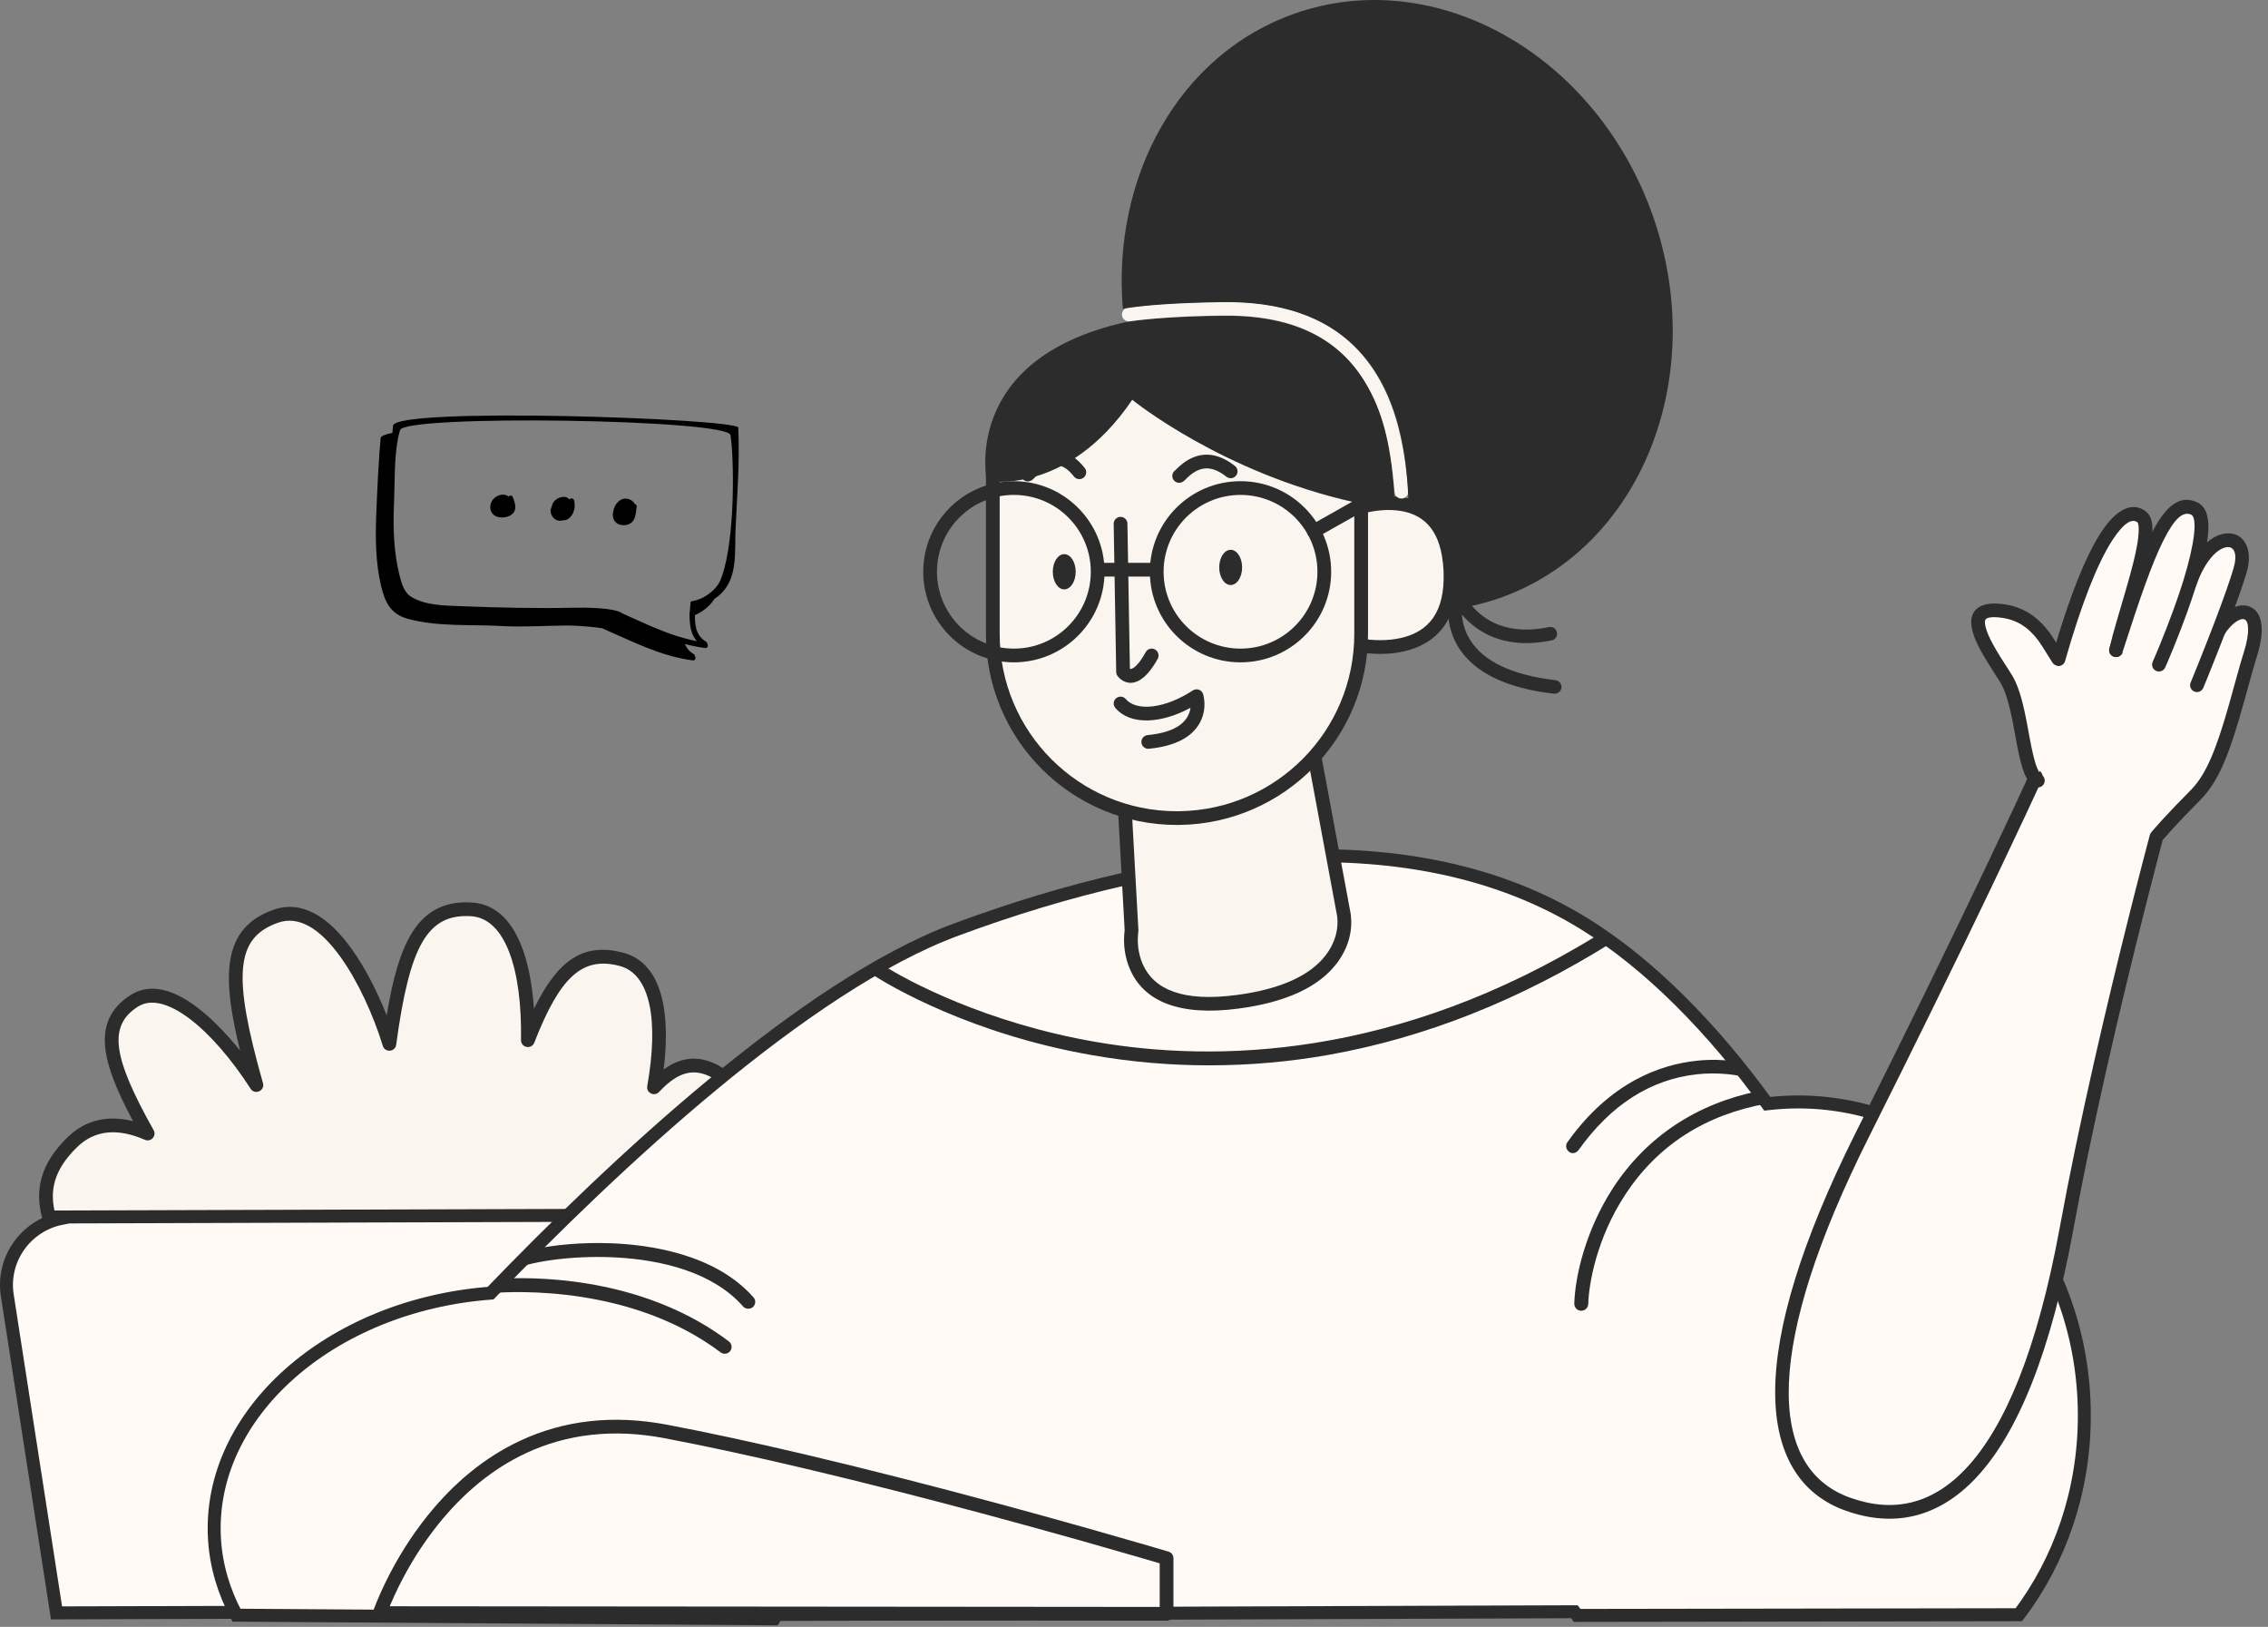
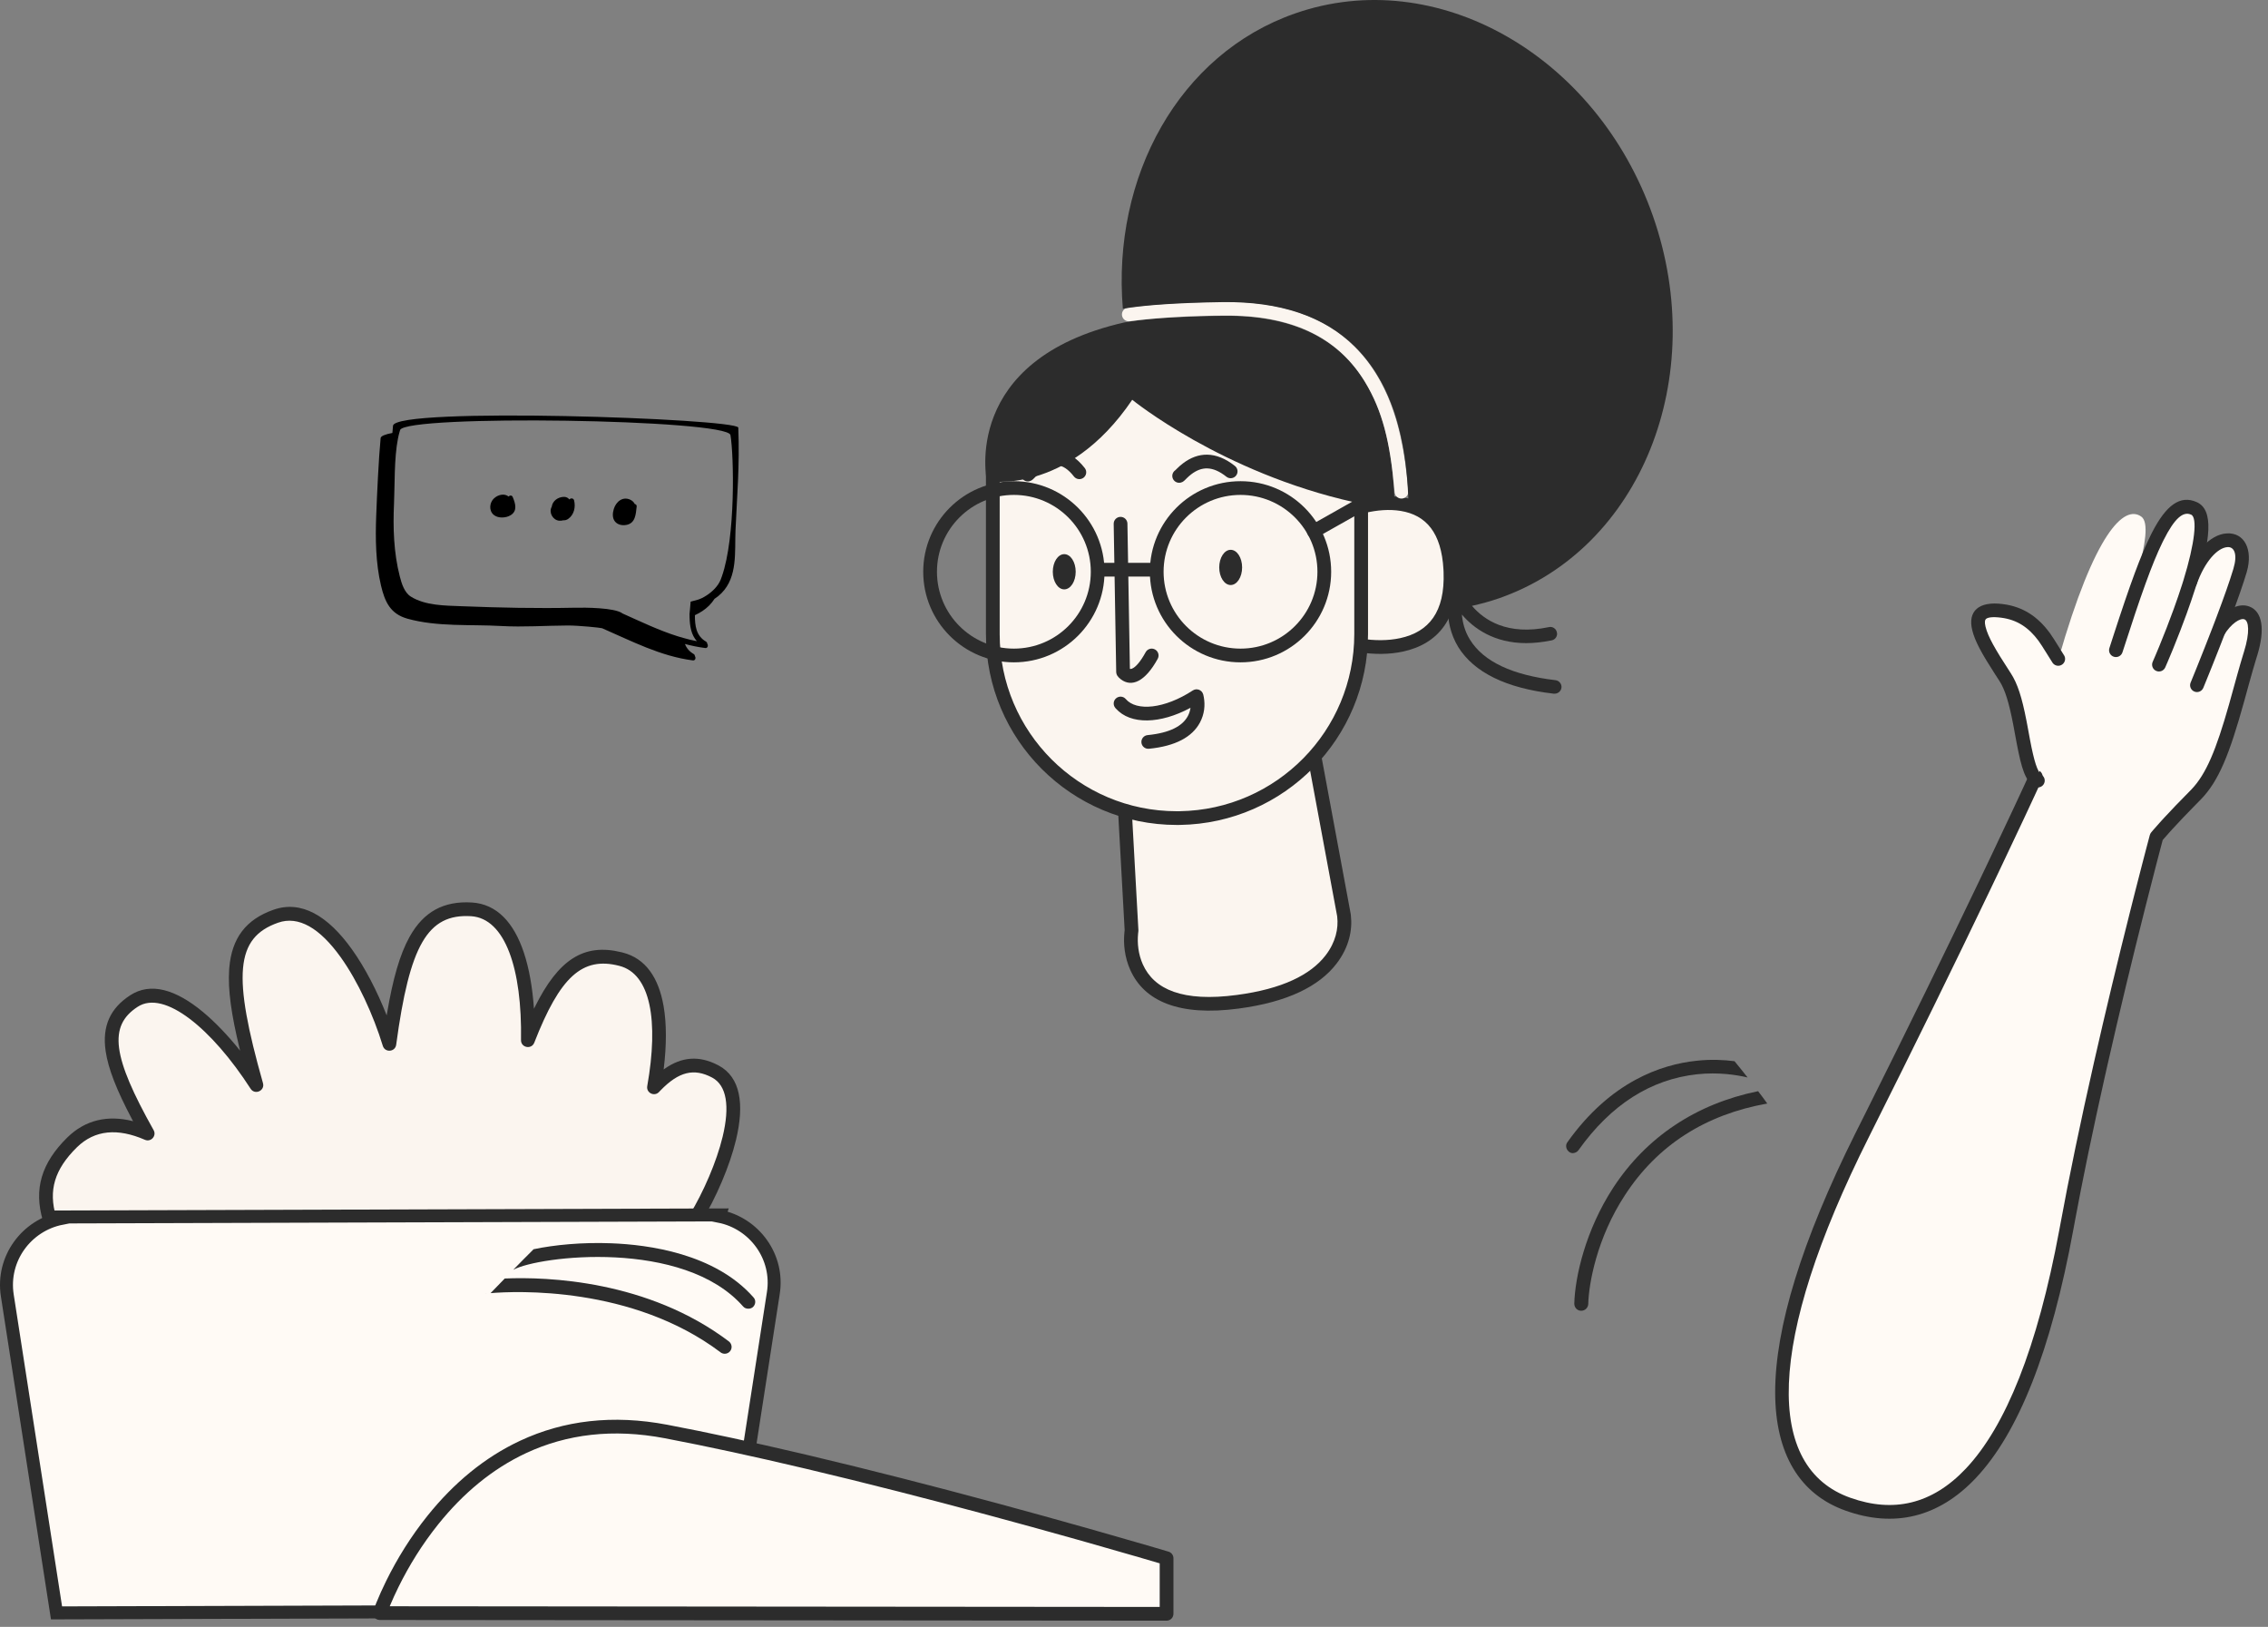
<svg xmlns="http://www.w3.org/2000/svg" width="350" height="251" viewBox="0 0 350 251" fill="none">
  <rect x="0" y="0" width="350" height="251" fill="#808080" stroke="none" />
  <path fill-rule="evenodd" clip-rule="evenodd" d="M110.395 165.317C107.004 163.517 104.107 164.364 100.927 167.752C102.376 159.565 102.34 149.649 95.84 147.991C89.163 146.262 85.383 150.426 81.462 160.483C81.603 151.873 79.907 140.757 72.771 140.298C64.752 139.804 62.067 146.403 60.088 161.047C57.58 152.861 50.691 138.499 42.566 141.357C34.617 144.145 35.147 151.802 39.563 167.399C35.218 160.659 26.492 150.637 20.663 154.449C15.116 158.048 16.635 163.941 22.782 174.88C18.719 173.116 14.515 172.939 11.124 176.256C3.528 183.737 7.203 190.83 17.695 203.992C28.223 217.155 103.789 193.865 107.357 187.936C110.96 181.973 116.578 168.634 110.395 165.317Z" fill="#FBF5EF" />
  <path fill-rule="evenodd" clip-rule="evenodd" d="M63.173 144.599C61.714 147.249 60.65 150.919 59.737 156.281L59.673 156.658L59.665 156.637C58.209 152.94 56.334 149.288 54.295 146.444C50.585 141.267 46.478 138.858 42.214 140.358C37.937 141.858 35.767 144.745 35.384 149.326L35.361 149.633C35.161 152.671 35.677 156.456 36.982 161.81L37.053 162.101L36.962 161.988C35.163 159.755 33.235 157.723 31.348 156.153C27.139 152.654 23.248 151.493 20.082 153.563C16.989 155.57 15.773 158.332 16.288 162.056L16.308 162.197C16.712 164.918 18.007 168.206 20.381 172.694L20.535 172.984L20.445 172.961C16.631 172.017 13.184 172.76 10.383 175.5C6.369 179.453 5.195 183.483 6.61 188.292L6.688 188.549C7.954 192.63 10.949 197.229 16.866 204.652C21.963 211.023 40.335 210.117 65.382 204.153C85.926 199.261 106.206 191.905 108.266 188.482C110.47 184.833 112.586 179.998 113.577 175.882C114.915 170.322 114.261 166.189 110.897 164.384L110.767 164.317C107.878 162.83 105.222 163.033 102.562 164.897L102.414 165.002L102.435 164.827C102.863 161.27 102.883 157.987 102.409 155.243C101.643 150.806 99.599 147.857 96.103 146.965L95.892 146.912C90.076 145.49 86.158 148.051 82.528 155.384L82.401 155.642L82.397 155.581C82.174 152.4 81.667 149.457 80.852 147C79.295 142.31 76.656 139.487 72.839 139.242C68.459 138.972 65.38 140.671 63.24 144.478L63.173 144.599ZM72.706 141.355C77.979 141.694 80.582 149.538 80.402 160.466C80.383 161.646 82.02 161.967 82.45 160.867C86.412 150.706 89.866 147.537 95.574 149.016C100.414 150.251 101.665 157.499 99.884 167.568C99.701 168.605 100.98 169.244 101.701 168.476L101.934 168.232C104.754 165.327 107.096 164.765 109.898 166.252C112.147 167.459 112.654 170.659 111.516 175.387C110.58 179.275 108.55 183.914 106.45 187.39C105.768 188.522 100.594 191.033 92.961 193.802C84.859 196.741 74.746 199.747 64.89 202.094C40.843 207.82 22.824 208.709 18.523 203.332L17.812 202.435C12.415 195.597 9.714 191.335 8.644 187.696C7.456 183.66 8.397 180.429 11.868 177.01C14.638 174.301 18.175 174.034 22.36 175.851C23.291 176.255 24.204 175.247 23.707 174.362C17.343 163.037 16.687 158.291 21.24 155.336C25.369 152.637 32.733 158.761 38.672 167.972C39.331 168.995 40.914 168.282 40.583 167.111C35.877 150.491 36.304 144.675 42.917 142.356C46.061 141.25 49.347 143.177 52.572 147.677C55.22 151.371 57.614 156.588 59.075 161.357C59.408 162.443 60.987 162.315 61.139 161.189C63.211 145.848 65.969 140.94 72.706 141.355Z" fill="#2C2C2C" />
  <path fill-rule="evenodd" clip-rule="evenodd" d="M110.996 187.654L111.067 187.442L9.428 187.76L9.499 187.972C4.094 189.03 0.243 194.182 1.126 199.864L8.722 248.843L111.738 248.525L119.333 199.546C120.252 193.9 116.401 188.713 110.996 187.654Z" fill="#FFFAF5" stroke="#2C2C2C" stroke-width="2" />
-   <path fill-rule="evenodd" clip-rule="evenodd" d="M277.461 170.011C275.871 170.011 274.282 170.117 272.727 170.293C264.284 158.648 254.604 148.768 244.43 142.487C217.934 126.184 181.546 130.842 147.596 143.404C124.244 152.014 94.675 179.821 75.704 199.512C50.974 201.382 31.968 218.179 33.098 237.41C33.346 241.61 34.547 245.562 36.49 249.196L119.475 249.761C119.616 249.549 119.757 249.302 119.899 249.091L242.981 248.667C243.122 248.844 243.264 249.02 243.405 249.232L311.552 249.126C317.876 240.763 321.656 230.071 321.656 218.39C321.656 191.642 301.873 170.011 277.461 170.011Z" fill="#FFFAF5" stroke="#2C2C2C" stroke-width="2" />
-   <path fill-rule="evenodd" clip-rule="evenodd" d="M246.867 144.074C215.531 163.482 187.41 163.906 169.181 160.765C152.294 157.872 140.106 151.379 136.15 148.838C135.478 149.226 134.807 149.614 134.101 150.003C137.351 152.226 150.069 159.565 168.439 162.777C174.445 163.835 180.486 164.365 186.562 164.365C192.745 164.365 198.927 163.835 205.074 162.741C219.947 160.095 234.608 154.272 248.74 145.415C248.104 144.921 247.503 144.498 246.867 144.074Z" fill="#2C2C2C" />
  <path fill-rule="evenodd" clip-rule="evenodd" d="M243.617 177.421C248.598 170.434 254.745 166.517 261.917 165.74C265.237 165.388 268.028 165.846 269.689 166.235C269.018 165.388 268.346 164.541 267.675 163.729C266.05 163.517 264.036 163.412 261.811 163.659C256.405 164.223 248.563 166.834 241.886 176.221C241.532 176.68 241.674 177.35 242.133 177.703C242.31 177.844 242.522 177.915 242.734 177.915C243.087 177.879 243.405 177.738 243.617 177.421Z" fill="#2C2C2C" />
  <path fill-rule="evenodd" clip-rule="evenodd" d="M244.006 202.229C244.606 202.229 245.065 201.77 245.101 201.205C245.171 198.1 246.408 191.042 250.753 184.408C255.77 176.68 263.189 171.952 272.727 170.258C272.268 169.623 271.809 168.988 271.314 168.353C261.776 170.293 254.074 175.41 248.952 183.244C244.677 189.807 243.052 197.006 242.946 201.135C242.946 201.735 243.405 202.229 244.006 202.229Z" fill="#2C2C2C" />
  <path fill-rule="evenodd" clip-rule="evenodd" d="M94.322 191.818C89.835 191.642 85.525 192.065 82.345 192.736C81.285 193.795 80.226 194.853 79.201 195.912C83.123 193.759 105.45 191.077 114.67 201.558C114.882 201.805 115.165 201.911 115.483 201.911C115.73 201.911 115.977 201.84 116.189 201.664C116.613 201.276 116.684 200.605 116.295 200.182C110.325 193.371 99.974 192.03 94.322 191.818Z" fill="#2C2C2C" />
  <path fill-rule="evenodd" clip-rule="evenodd" d="M74.997 199.582C74.997 199.582 75.032 199.582 75.068 199.582C75.032 199.546 74.997 199.582 74.997 199.582C74.997 199.582 74.962 199.582 74.997 199.582Z" fill="#2C2C2C" />
  <path fill-rule="evenodd" clip-rule="evenodd" d="M112.48 206.957C100.009 197.535 84.465 196.971 77.894 197.253C77.152 198.029 76.41 198.77 75.704 199.511C79.484 199.194 97.536 198.347 111.208 208.651C111.385 208.792 111.632 208.863 111.844 208.863C112.162 208.863 112.48 208.721 112.692 208.439C113.045 207.98 112.939 207.31 112.48 206.957Z" fill="#2C2C2C" />
  <path fill-rule="evenodd" clip-rule="evenodd" d="M58.605 248.878C58.605 248.878 70.192 214.649 102.8 220.86C135.408 227.07 180.027 240.409 180.027 240.409V248.984L58.605 248.878Z" fill="#FFFAF5" />
  <path fill-rule="evenodd" clip-rule="evenodd" d="M80.299 222.269C74.756 224.852 70.005 228.834 65.992 233.83C63.412 237.041 61.29 240.478 59.594 243.915C59 245.119 58.501 246.238 58.093 247.245L57.92 247.679C57.867 247.816 57.817 247.946 57.771 248.069L57.634 248.444C57.62 248.483 57.609 248.515 57.601 248.539C57.369 249.225 57.879 249.936 58.604 249.937L180.026 250.043C180.611 250.043 181.087 249.569 181.087 248.984V240.409C181.087 239.941 180.779 239.529 180.331 239.395L178.92 238.977L177.015 238.419C174.358 237.644 171.352 236.78 168.061 235.85C158.657 233.191 148.844 230.533 139.11 228.052C134.217 226.805 129.46 225.633 124.873 224.548L123.586 224.245C116.11 222.492 109.21 221.003 102.999 219.82C94.548 218.21 86.986 219.151 80.299 222.269ZM102.602 221.9C109.134 223.144 116.441 224.73 124.385 226.609C128.959 227.69 133.705 228.86 138.586 230.104C147.789 232.45 157.066 234.955 165.998 237.468L167.484 237.887C170.471 238.731 173.221 239.521 175.689 240.238L178.967 241.199V247.924L60.147 247.821L60.244 247.588C60.596 246.747 61.013 245.829 61.495 244.851C63.127 241.544 65.169 238.237 67.645 235.155C71.468 230.397 75.971 226.623 81.195 224.187C87.479 221.258 94.588 220.374 102.602 221.9Z" fill="#2C2C2C" />
  <path fill-rule="evenodd" clip-rule="evenodd" d="M316.074 122.443C316.074 122.443 313.46 121.137 313.142 118.138C312.824 115.138 314.838 102.082 318.088 100.247C321.374 98.412 336.317 90.331 339.073 90.508C341.829 90.684 342.959 114.644 316.074 122.443Z" fill="#FFFAF5" />
  <path fill-rule="evenodd" clip-rule="evenodd" d="M317.664 101.694C323.246 82.18 327.803 77.804 330.453 79.71C332.855 81.439 327.98 93.86 326.567 100.317" fill="#FFFAF5" />
-   <path fill-rule="evenodd" clip-rule="evenodd" d="M324.272 82.088L324.444 81.832C326.703 78.517 329.049 77.396 331.072 78.851C332.265 79.71 332.394 81.484 331.917 84.305L331.847 84.703C331.528 86.448 331.003 88.486 330.144 91.449L328.742 96.23C328.085 98.489 327.866 99.336 327.602 100.544C327.477 101.115 326.912 101.477 326.34 101.352C325.769 101.227 325.406 100.663 325.531 100.092L325.632 99.642C325.859 98.638 326.092 97.758 326.627 95.912L328.04 91.094C328.985 87.847 329.526 85.729 329.827 83.952L329.87 83.684C330.157 81.843 330.067 80.737 329.834 80.569C329.021 79.984 327.783 80.609 326.044 83.251L325.886 83.494C323.654 86.996 321.215 93.132 318.683 101.985C318.522 102.547 317.936 102.872 317.373 102.712C316.81 102.551 316.484 101.965 316.645 101.403L316.827 100.77C319.409 91.861 321.911 85.676 324.272 82.088Z" fill="#2C2C2C" />
  <path fill-rule="evenodd" clip-rule="evenodd" d="M342.288 97.46C345.079 92.907 349.707 93.154 347.304 100.882C344.937 108.434 343.206 118.244 338.79 122.69C334.374 127.136 332.785 129.112 332.785 129.112C332.785 129.112 323.953 162.036 318.936 189.419C311.694 229.012 297.987 236.634 285.198 232.082C272.409 227.565 270.042 209.639 287.494 174.88C304.946 140.087 314.167 119.832 314.167 119.832" fill="#FFFAF5" />
  <path fill-rule="evenodd" clip-rule="evenodd" d="M341.384 96.906C342.968 94.323 345.272 92.873 347.121 93.576C349.156 94.351 349.553 97.112 348.364 101.041L348.107 101.873C347.802 102.88 347.487 103.983 347.07 105.489L346.303 108.274C344.057 116.366 342.394 120.511 339.633 123.344L338.939 124.046C337.495 125.511 336.291 126.776 335.308 127.85L334.918 128.278C334.509 128.73 334.174 129.111 333.907 129.422L333.749 129.608L333.19 131.724L332.689 133.646C332.203 135.519 331.678 137.571 331.12 139.776C329.103 147.756 327.087 156.105 325.204 164.413L324.798 166.218C323.924 170.111 323.103 173.904 322.341 177.571L322.035 179.053C321.38 182.246 320.776 185.319 320.228 188.261L319.979 189.609C316.524 208.498 311.435 221.124 304.918 228.031C299.089 234.209 292.208 235.701 284.845 233.08C277.769 230.58 273.955 224.342 273.946 214.822C273.937 204.913 278.005 191.524 286.294 174.911L287.923 171.658C294.524 158.461 300.352 146.539 305.388 136.012L307.346 131.903C308.556 129.357 309.653 127.029 310.637 124.926L312.185 121.602L313.202 119.394C313.444 118.861 314.073 118.626 314.605 118.868C315.119 119.101 315.357 119.693 315.156 120.213L315.023 120.508L313.921 122.895L312.409 126.14C311.262 128.588 309.966 131.334 308.521 134.366L307.039 137.47C301.709 148.604 295.502 161.28 288.442 175.355C272.411 207.282 272.429 226.449 285.554 231.084C292.144 233.43 298.137 232.131 303.376 226.578C309.497 220.091 314.406 207.997 317.791 189.782L317.893 189.228C318.592 185.417 319.385 181.379 320.266 177.141C321.147 172.897 322.108 168.486 323.137 163.946C324.918 156.082 326.82 148.183 328.728 140.593L329.505 137.523C329.866 136.106 330.211 134.76 330.54 133.492L331.198 130.965L331.761 128.838C331.799 128.696 331.866 128.564 331.958 128.449L332.104 128.273L332.296 128.046C332.575 127.72 332.923 127.325 333.345 126.859L333.88 126.272C334.994 125.061 336.372 123.622 338.038 121.944L338.199 121.779C340.462 119.404 341.997 115.698 343.977 108.716L345.248 104.131C345.6 102.871 345.882 101.898 346.165 100.979L346.292 100.568C347.247 97.498 347.019 95.803 346.366 95.555C345.714 95.307 344.308 96.192 343.192 98.012C342.886 98.511 342.233 98.668 341.734 98.362C341.235 98.057 341.078 97.405 341.384 96.906Z" fill="#2C2C2C" />
  <path fill-rule="evenodd" clip-rule="evenodd" d="M314.485 120.432C311.941 118.703 312.259 108.752 309.397 104.411C305.864 99.012 302.402 93.401 308.938 94.248C314.555 94.954 316.322 99.894 317.629 101.659" fill="#FFFAF5" />
  <path fill-rule="evenodd" clip-rule="evenodd" d="M304.363 97.243C303.629 94.288 305.354 92.716 309.07 93.198C312.19 93.59 314.449 95.132 316.279 97.593L316.364 97.71C317.032 98.644 318.304 100.772 318.471 101.016L318.481 101.029C318.829 101.499 318.73 102.162 318.259 102.51C317.789 102.858 317.125 102.759 316.777 102.289L316.741 102.237C316.439 101.792 315.118 99.582 314.577 98.855C313.066 96.823 311.291 95.611 308.802 95.298C307.503 95.13 306.747 95.249 306.47 95.502C306.306 95.651 306.251 95.998 306.399 96.643L306.421 96.733C306.788 98.211 307.85 100.103 310.164 103.647L310.282 103.829C311.365 105.471 312.031 107.642 312.71 111.115L312.848 111.832L313.262 114.072C313.909 117.488 314.413 119.062 315.048 119.534L315.081 119.557C315.565 119.886 315.69 120.544 315.361 121.028C315.031 121.511 314.372 121.636 313.888 121.307C312.563 120.406 311.993 118.74 311.219 114.673L310.741 112.099L310.673 111.739C310.042 108.473 309.441 106.45 308.568 105.079L307.911 104.069C305.777 100.763 304.782 98.925 304.363 97.243Z" fill="#2C2C2C" />
  <path fill-rule="evenodd" clip-rule="evenodd" d="M339.037 105.716C339.037 105.716 344.019 93.648 345.679 88.037C347.516 81.933 341.086 81.05 337.978 89.837" fill="#FFFAF5" />
  <path fill-rule="evenodd" clip-rule="evenodd" d="M343.614 82.297C346.37 82.118 347.712 84.798 346.729 88.222L346.695 88.338C346.188 90.052 345.356 92.435 344.27 95.331L344.076 95.847C343.926 96.245 343.772 96.65 343.614 97.062C342.925 98.862 342.194 100.724 341.458 102.565L340.854 104.066L340.228 105.605L340.017 106.12C339.794 106.66 339.175 106.918 338.633 106.695C338.112 106.48 337.853 105.897 338.036 105.371L338.889 103.274C338.981 103.044 339.077 102.807 339.175 102.564C339.908 100.739 340.642 98.882 341.338 97.077L341.789 95.9L342.092 95.1C343.224 92.102 344.094 89.633 344.62 87.881L344.664 87.733C345.341 85.484 344.783 84.342 343.752 84.409C342.225 84.508 340.26 86.564 338.977 90.19C338.782 90.741 338.176 91.03 337.624 90.835C337.073 90.64 336.783 90.035 336.978 89.484C338.514 85.145 341.08 82.461 343.614 82.297Z" fill="#2C2C2C" />
  <path fill-rule="evenodd" clip-rule="evenodd" d="M333.173 102.54C333.173 102.54 342.959 80.415 338.578 78.439C334.586 76.639 331.548 84.72 326.531 100.317" fill="#FFFAF5" />
  <path fill-rule="evenodd" clip-rule="evenodd" d="M332.142 82.085C334.268 77.98 336.427 76.308 339.014 77.474C341.675 78.675 341.17 83.257 338.791 90.74C338.387 92.011 337.932 93.338 337.436 94.705C336.796 96.47 336.116 98.225 335.431 99.907L335.174 100.534C334.934 101.116 334.709 101.652 334.504 102.132L334.142 102.968C333.906 103.503 333.28 103.745 332.745 103.509C332.209 103.273 331.967 102.648 332.204 102.113L332.48 101.476L332.709 100.937C332.868 100.563 333.036 100.158 333.214 99.728C333.974 97.884 334.734 95.938 335.443 93.984C335.93 92.642 336.376 91.341 336.771 90.099L336.944 89.547C338.727 83.779 339.128 79.849 338.142 79.404C336.916 78.851 335.608 79.909 333.886 83.33L333.688 83.729C332.102 86.984 330.405 91.735 327.54 100.641C327.361 101.198 326.764 101.504 326.207 101.325C325.65 101.147 325.343 100.55 325.522 99.994L326.138 98.088C328.757 90.024 330.365 85.636 331.941 82.481L332.142 82.085Z" fill="#2C2C2C" />
  <path fill-rule="evenodd" clip-rule="evenodd" d="M173.244 118.633L174.621 143.581C174.621 143.581 172.29 157.061 191.014 154.555C209.667 152.085 207.37 141.04 207.37 141.04L201.612 110.058L173.244 118.633Z" fill="#FBF5EF" />
-   <path fill-rule="evenodd" clip-rule="evenodd" d="M201.305 109.044L172.937 117.619C172.469 117.76 172.159 118.203 172.186 118.69L173.558 143.529L173.543 143.642C173.536 143.704 173.528 143.774 173.52 143.851C173.346 145.643 173.548 147.687 174.43 149.655C176.581 154.461 181.942 156.837 191.155 155.604C198.674 154.608 203.565 152.173 206.247 148.685C208.197 146.15 208.726 143.485 208.468 141.224L208.451 141.081C208.439 140.993 208.427 140.92 208.416 140.864L202.654 109.864C202.539 109.244 201.91 108.861 201.305 109.044ZM174.348 119.405L200.786 111.413L206.339 141.288C206.346 141.331 206.354 141.388 206.362 141.464C206.563 143.223 206.141 145.349 204.566 147.396C202.258 150.398 197.877 152.579 190.875 153.506C182.525 154.623 178.097 152.66 176.364 148.791C175.656 147.209 175.489 145.515 175.63 144.056L175.646 143.907C175.654 143.836 175.662 143.787 175.666 143.761L175.677 143.682C175.682 143.629 175.683 143.576 175.68 143.523L174.348 119.405Z" fill="#2C2C2C" />
+   <path fill-rule="evenodd" clip-rule="evenodd" d="M201.305 109.044L172.937 117.619C172.469 117.76 172.159 118.203 172.186 118.69L173.558 143.529L173.543 143.642C173.536 143.704 173.528 143.774 173.52 143.851C173.346 145.643 173.548 147.687 174.43 149.655C176.581 154.461 181.942 156.837 191.155 155.604C198.674 154.608 203.565 152.173 206.247 148.685C208.197 146.15 208.726 143.485 208.468 141.224L208.451 141.081C208.439 140.993 208.427 140.92 208.416 140.864L202.654 109.864C202.539 109.244 201.91 108.861 201.305 109.044ZM174.348 119.405L200.786 111.413L206.339 141.288C206.346 141.331 206.354 141.388 206.362 141.464C206.563 143.223 206.141 145.349 204.566 147.396C202.258 150.398 197.877 152.579 190.875 153.506C182.525 154.623 178.097 152.66 176.364 148.791C175.656 147.209 175.489 145.515 175.63 144.056L175.646 143.907C175.654 143.836 175.662 143.787 175.666 143.761C175.682 143.629 175.683 143.576 175.68 143.523L174.348 119.405Z" fill="#2C2C2C" />
  <path fill-rule="evenodd" clip-rule="evenodd" d="M208.784 78.58C208.784 78.58 223.268 73.146 223.833 88.214C224.399 103.282 208.784 99.365 208.784 99.365" fill="#FBF5EF" />
  <path fill-rule="evenodd" clip-rule="evenodd" d="M210.186 77.073C212.278 76.579 214.437 76.402 216.487 76.735C221.479 77.548 224.63 81.196 224.892 88.174C225.163 95.389 221.947 99.339 216.542 100.52C214.342 101.001 212.025 100.973 209.835 100.64L209.493 100.586C209.062 100.513 208.733 100.444 208.525 100.391C207.957 100.249 207.613 99.674 207.755 99.107C207.893 98.56 208.433 98.22 208.981 98.325L209.211 98.376L209.32 98.4C209.563 98.45 209.843 98.5 210.154 98.547C212.109 98.844 214.18 98.869 216.089 98.452C220.511 97.485 223.005 94.423 222.774 88.253L222.758 87.895C222.451 82.16 220.052 79.461 216.146 78.825C214.411 78.543 212.517 78.698 210.673 79.133C210.317 79.218 209.987 79.307 209.691 79.396L209.545 79.441C209.437 79.475 209.348 79.504 209.279 79.528L209.156 79.571C208.608 79.777 207.997 79.5 207.791 78.953C207.585 78.405 207.863 77.795 208.411 77.589L208.547 77.54C208.915 77.41 209.476 77.241 210.186 77.073Z" fill="#2C2C2C" />
  <path fill-rule="evenodd" clip-rule="evenodd" d="M181.617 126.219C165.931 126.219 153.213 113.515 153.213 97.847V73.075C153.213 63.054 161.374 54.902 171.407 54.902H196.278C203.873 54.902 210.055 61.078 210.055 68.665V97.812C210.055 113.48 197.337 126.219 181.617 126.219Z" fill="#FBF5EF" />
  <path fill-rule="evenodd" clip-rule="evenodd" d="M196.277 53.844H171.407C160.788 53.844 152.153 62.469 152.153 73.076V97.847C152.153 114.1 165.345 127.277 181.616 127.277L182.096 127.273C198.192 127.013 211.115 113.895 211.115 97.812V68.665C211.115 60.493 204.458 53.844 196.277 53.844ZM171.406 55.961H196.277C203.287 55.961 208.995 61.662 208.995 68.665V97.812C208.995 112.739 197.001 124.914 182.07 125.156L181.608 125.16C166.516 125.16 154.272 112.93 154.272 97.847V73.075C154.272 63.638 161.959 55.961 171.406 55.961Z" fill="#2C2C2C" />
  <path fill-rule="evenodd" clip-rule="evenodd" d="M172.908 79.745C173.472 79.736 173.941 80.168 173.982 80.724L173.985 80.786L174.366 103.188L174.382 103.194C174.459 103.219 174.544 103.214 174.661 103.171L174.713 103.15C175.258 102.917 175.976 102.129 176.8 100.622C177.081 100.109 177.724 99.92 178.238 100.2C178.752 100.481 178.941 101.124 178.66 101.637C176.724 105.179 174.64 106.069 172.976 104.813C172.729 104.626 172.555 104.434 172.444 104.275C172.339 104.124 172.275 103.949 172.259 103.766L172.254 103.688L171.866 80.822C171.856 80.237 172.322 79.755 172.908 79.745Z" fill="#2C2C2C" />
  <path fill-rule="evenodd" clip-rule="evenodd" d="M184.075 106.525C184.666 106.138 185.463 106.427 185.669 107.102L185.694 107.19C185.719 107.287 185.748 107.416 185.776 107.572C185.994 108.813 185.875 110.185 185.165 111.499C183.982 113.689 181.424 115.117 177.305 115.522C176.722 115.579 176.203 115.154 176.146 114.572C176.089 113.99 176.514 113.472 177.097 113.415C180.566 113.074 182.484 112.003 183.3 110.494C183.501 110.122 183.628 109.736 183.695 109.351L183.718 109.201L183.685 109.219C179.079 111.697 174.476 111.862 172.196 109.314L172.12 109.227C171.74 108.782 171.793 108.114 172.238 107.735C172.684 107.355 173.353 107.408 173.732 107.853C175.372 109.773 179.712 109.377 184.075 106.525Z" fill="#2C2C2C" />
  <path fill-rule="evenodd" clip-rule="evenodd" d="M182.559 71.486C184.871 69.729 187.617 69.541 190.578 71.894C191.036 72.258 191.112 72.924 190.748 73.381C190.384 73.839 189.717 73.915 189.259 73.551C187.116 71.848 185.431 71.963 183.842 73.171C183.627 73.334 183.435 73.501 183.228 73.7L182.839 74.084C182.785 74.136 182.738 74.178 182.689 74.219C182.552 74.329 182.433 74.404 182.227 74.455C181.659 74.597 181.084 74.252 180.942 73.685C180.835 73.259 181.003 72.83 181.333 72.582L181.379 72.549L181.611 72.318C181.928 72.004 182.217 71.746 182.559 71.486Z" fill="#2C2C2C" />
  <path fill-rule="evenodd" clip-rule="evenodd" d="M189.919 90.26C190.894 90.26 191.685 89.044 191.685 87.543C191.685 86.043 190.894 84.826 189.919 84.826C188.943 84.826 188.152 86.043 188.152 87.543C188.152 89.044 188.943 90.26 189.919 90.26Z" fill="#2C2C2C" />
  <path fill-rule="evenodd" clip-rule="evenodd" d="M164.235 90.931C165.211 90.931 166.002 89.715 166.002 88.214C166.002 86.714 165.211 85.497 164.235 85.497C163.26 85.497 162.469 86.714 162.469 88.214C162.469 89.715 163.26 90.931 164.235 90.931Z" fill="#2C2C2C" />
  <path fill-rule="evenodd" clip-rule="evenodd" d="M159.309 71.152C161.954 69.044 164.855 68.945 167.403 72.214C167.763 72.675 167.68 73.34 167.218 73.699C166.756 74.059 166.09 73.976 165.731 73.514C164.011 71.308 162.445 71.361 160.631 72.807C160.385 73.003 160.163 73.203 159.918 73.442L159.502 73.857C159.446 73.912 159.399 73.955 159.35 73.996C159.205 74.116 159.092 74.19 158.875 74.244C158.307 74.386 157.732 74.041 157.59 73.474C157.484 73.048 157.651 72.619 157.981 72.371L158.022 72.341L158.295 72.068C158.642 71.721 158.95 71.438 159.309 71.152Z" fill="#2C2C2C" />
  <path fill-rule="evenodd" clip-rule="evenodd" d="M188.717 48.727C181.828 48.833 176.6 49.151 173.491 49.751C148.196 55.503 152.294 74.205 152.294 74.205C152.294 74.205 164.659 76.569 174.727 61.678C174.727 61.678 188.541 72.935 208.996 77.487C209.313 77.416 209.702 77.31 210.055 77.204V78.228C211.257 77.91 213.2 77.557 215.213 77.698C215.001 70.323 213.659 61.008 207.582 55.009C203.272 50.739 196.913 48.622 188.717 48.727Z" fill="#2C2C2C" />
  <path fill-rule="evenodd" clip-rule="evenodd" d="M174.052 47.467C178.082 46.908 184.427 46.54 189.894 46.575C200.813 46.69 208.111 50.709 212.435 57.796C214.138 60.587 215.325 63.762 216.125 67.325C216.715 69.955 217.032 72.365 217.329 75.771C217.38 76.354 216.948 76.867 216.365 76.918C215.782 76.969 215.268 76.537 215.217 75.955L215.16 75.322C214.502 68.212 213.372 63.399 210.625 58.898C206.687 52.444 200.07 48.8 189.877 48.692L189.254 48.69C184.034 48.686 178.116 49.041 174.343 49.564C173.764 49.644 173.228 49.24 173.148 48.661C173.067 48.082 173.472 47.547 174.052 47.467Z" fill="#FBF5EF" />
  <path fill-rule="evenodd" clip-rule="evenodd" d="M255.099 33.377C246.373 8.464 221.643 -5.545 199.846 2.077C181.935 8.323 171.584 27.273 173.279 47.633C176.565 47.069 181.723 46.716 188.718 46.61C197.514 46.504 204.368 48.798 209.102 53.491C215.814 60.125 217.192 70.182 217.368 78.016C220.619 78.898 223.621 81.545 223.869 88.214C223.904 88.885 223.304 94.072 223.445 94.037C223.445 95.695 223.798 97.777 225.035 99.824C227.472 103.741 232.418 106.176 239.766 107.023C239.802 107.023 239.837 107.023 239.908 107.023C240.438 107.023 240.897 106.634 240.967 106.105C241.038 105.54 240.614 105.011 240.049 104.941C233.407 104.164 228.956 102.082 226.872 98.73C226.024 97.389 225.706 96.013 225.6 94.813C227.402 96.93 230.546 99.224 235.527 99.224C236.728 99.224 238.035 99.083 239.448 98.8C240.014 98.695 240.402 98.13 240.261 97.565C240.155 97.001 239.59 96.613 239.024 96.754C232.595 98.095 229.027 95.66 227.154 93.472C228.603 93.154 230.016 92.766 231.429 92.272C253.191 84.615 263.789 58.255 255.099 33.377Z" fill="#2C2C2C" />
  <path fill-rule="evenodd" clip-rule="evenodd" d="M191.438 74.24C183.711 74.24 177.448 80.497 177.448 88.214C177.448 95.932 183.711 102.188 191.438 102.188C199.164 102.188 205.427 95.932 205.427 88.214C205.427 80.497 199.164 74.24 191.438 74.24ZM191.438 76.357C197.993 76.357 203.308 81.666 203.308 88.214C203.308 94.762 197.993 100.071 191.438 100.071C184.882 100.071 179.567 94.762 179.567 88.214C179.567 81.666 184.882 76.357 191.438 76.357Z" fill="#2C2C2C" />
  <path fill-rule="evenodd" clip-rule="evenodd" d="M178.225 86.838C178.81 86.838 179.285 87.312 179.285 87.897C179.285 88.46 178.844 88.921 178.287 88.953L178.225 88.955H169.817C169.232 88.955 168.757 88.481 168.757 87.897C168.757 87.333 169.199 86.872 169.755 86.84L169.817 86.838H178.225Z" fill="#2C2C2C" />
  <path fill-rule="evenodd" clip-rule="evenodd" d="M209.534 76.918C210.044 76.631 210.69 76.81 210.978 77.319C211.256 77.809 211.099 78.426 210.632 78.728L210.577 78.762L203.264 82.89C202.755 83.178 202.108 82.999 201.82 82.49C201.543 81.999 201.699 81.382 202.166 81.081L202.221 81.047L209.534 76.918Z" fill="#2C2C2C" />
  <path fill-rule="evenodd" clip-rule="evenodd" d="M156.463 74.24C148.737 74.24 142.473 80.497 142.473 88.214C142.473 95.932 148.737 102.188 156.463 102.188C164.189 102.188 170.453 95.932 170.453 88.214C170.453 80.497 164.189 74.24 156.463 74.24ZM156.463 76.357C163.019 76.357 168.333 81.666 168.333 88.214C168.333 94.762 163.019 100.071 156.463 100.071C149.907 100.071 144.593 94.762 144.593 88.214C144.593 81.666 149.907 76.357 156.463 76.357Z" fill="#2C2C2C" />
  <g clip-path="url(#clip0)">
    <path d="M58.058 79.542C58.175 76.391 58.44 70.676 58.739 67.596C58.768 67.276 59.42 67.011 60.552 66.797C60.582 66.397 60.615 66.027 60.65 65.686C60.936 62.74 113.486 64.562 113.936 65.968C114.164 71.997 113.726 76.592 113.503 81.835C113.364 85.105 113.865 88.976 111.34 91.517C111.016 91.846 110.655 92.136 110.263 92.393C110.031 92.754 109.758 93.104 109.434 93.428C108.815 94.046 108.066 94.534 107.238 94.913C107.234 96.508 107.41 98.098 108.946 98.986C109.085 99.07 109.14 99.193 109.14 99.315C109.333 99.575 109.228 100.029 108.829 99.979C107.76 99.844 106.716 99.626 105.693 99.356C105.942 99.967 106.355 100.502 107.036 100.896C107.179 100.981 107.229 101.098 107.234 101.224C107.423 101.486 107.318 101.94 106.918 101.89C101.923 101.242 97.484 98.91 92.923 96.928C92.742 96.849 89.271 96.491 87.579 96.504C84.154 96.52 80.78 96.777 77.35 96.583C72.599 96.31 67.525 96.743 62.901 95.46C60.242 94.724 59.392 92.864 58.794 90.335C57.97 86.838 57.923 83.11 58.058 79.542ZM61.693 88.917C61.971 90.003 62.392 91.412 63.397 92.043C65.614 93.44 68.703 93.432 71.228 93.529C77.081 93.76 82.883 93.886 88.736 93.76C90.365 93.727 94.791 93.747 96.033 94.618H95.999C98.826 95.88 101.633 97.24 104.574 98.165C104.86 98.258 105.147 98.342 105.437 98.418C106.127 98.62 106.83 98.788 107.54 98.922C106.661 97.934 106.455 96.621 106.417 95.258C106.413 95.077 106.409 94.895 106.409 94.715C106.43 94.53 106.45 94.341 106.464 94.156C106.509 93.71 106.548 93.268 106.581 92.822C106.955 92.729 107.33 92.632 107.7 92.523C108.066 92.414 108.546 92.191 109.043 91.862C109.905 91.303 110.81 90.449 111.218 89.426C111.282 89.262 111.344 89.098 111.404 88.921C113.529 82.862 113.263 70.268 112.725 67.125C112.304 64.668 62.518 63.932 61.743 66.351C61.714 66.439 61.689 66.532 61.664 66.624C61.571 66.94 61.492 67.277 61.42 67.631C60.806 70.702 60.932 74.947 60.806 77.645C60.633 81.385 60.755 85.277 61.693 88.917Z" fill="black" />
    <path d="M97.305 77.119C97.624 77.279 97.832 77.503 97.956 77.76C98.132 77.793 98.277 77.92 98.251 78.154C98.12 79.331 98.07 80.738 96.641 80.99C96.013 81.101 95.306 80.968 94.896 80.448C94.467 79.903 94.532 79.157 94.72 78.533C95.065 77.389 96.126 76.527 97.305 77.119Z" fill="black" />
    <path d="M85.148 78.177C85.25 77.305 86.093 76.674 87.018 76.658C87.404 76.652 87.674 76.814 87.858 77.059C88.051 76.829 88.499 76.821 88.594 77.201C88.856 78.241 88.588 79.432 87.673 80.065C87.435 80.23 87.175 80.29 86.916 80.273C86.725 80.331 86.518 80.358 86.294 80.337C85.322 80.245 84.666 79.097 85.123 78.219C85.131 78.205 85.14 78.191 85.148 78.177Z" fill="black" />
    <path d="M78.481 76.607C78.664 76.413 78.992 76.37 79.122 76.679C79.528 77.646 79.89 78.795 78.828 79.472C78.102 79.936 76.867 80.008 76.185 79.43C75.402 78.766 75.538 77.515 76.255 76.871C76.872 76.318 77.847 76.084 78.481 76.607Z" fill="black" />
  </g>
  <defs>
    <clipPath id="clip0">
      <rect width="56" height="56" fill="white" transform="matrix(-1 0 0 1 114 55)" />
    </clipPath>
  </defs>
</svg>